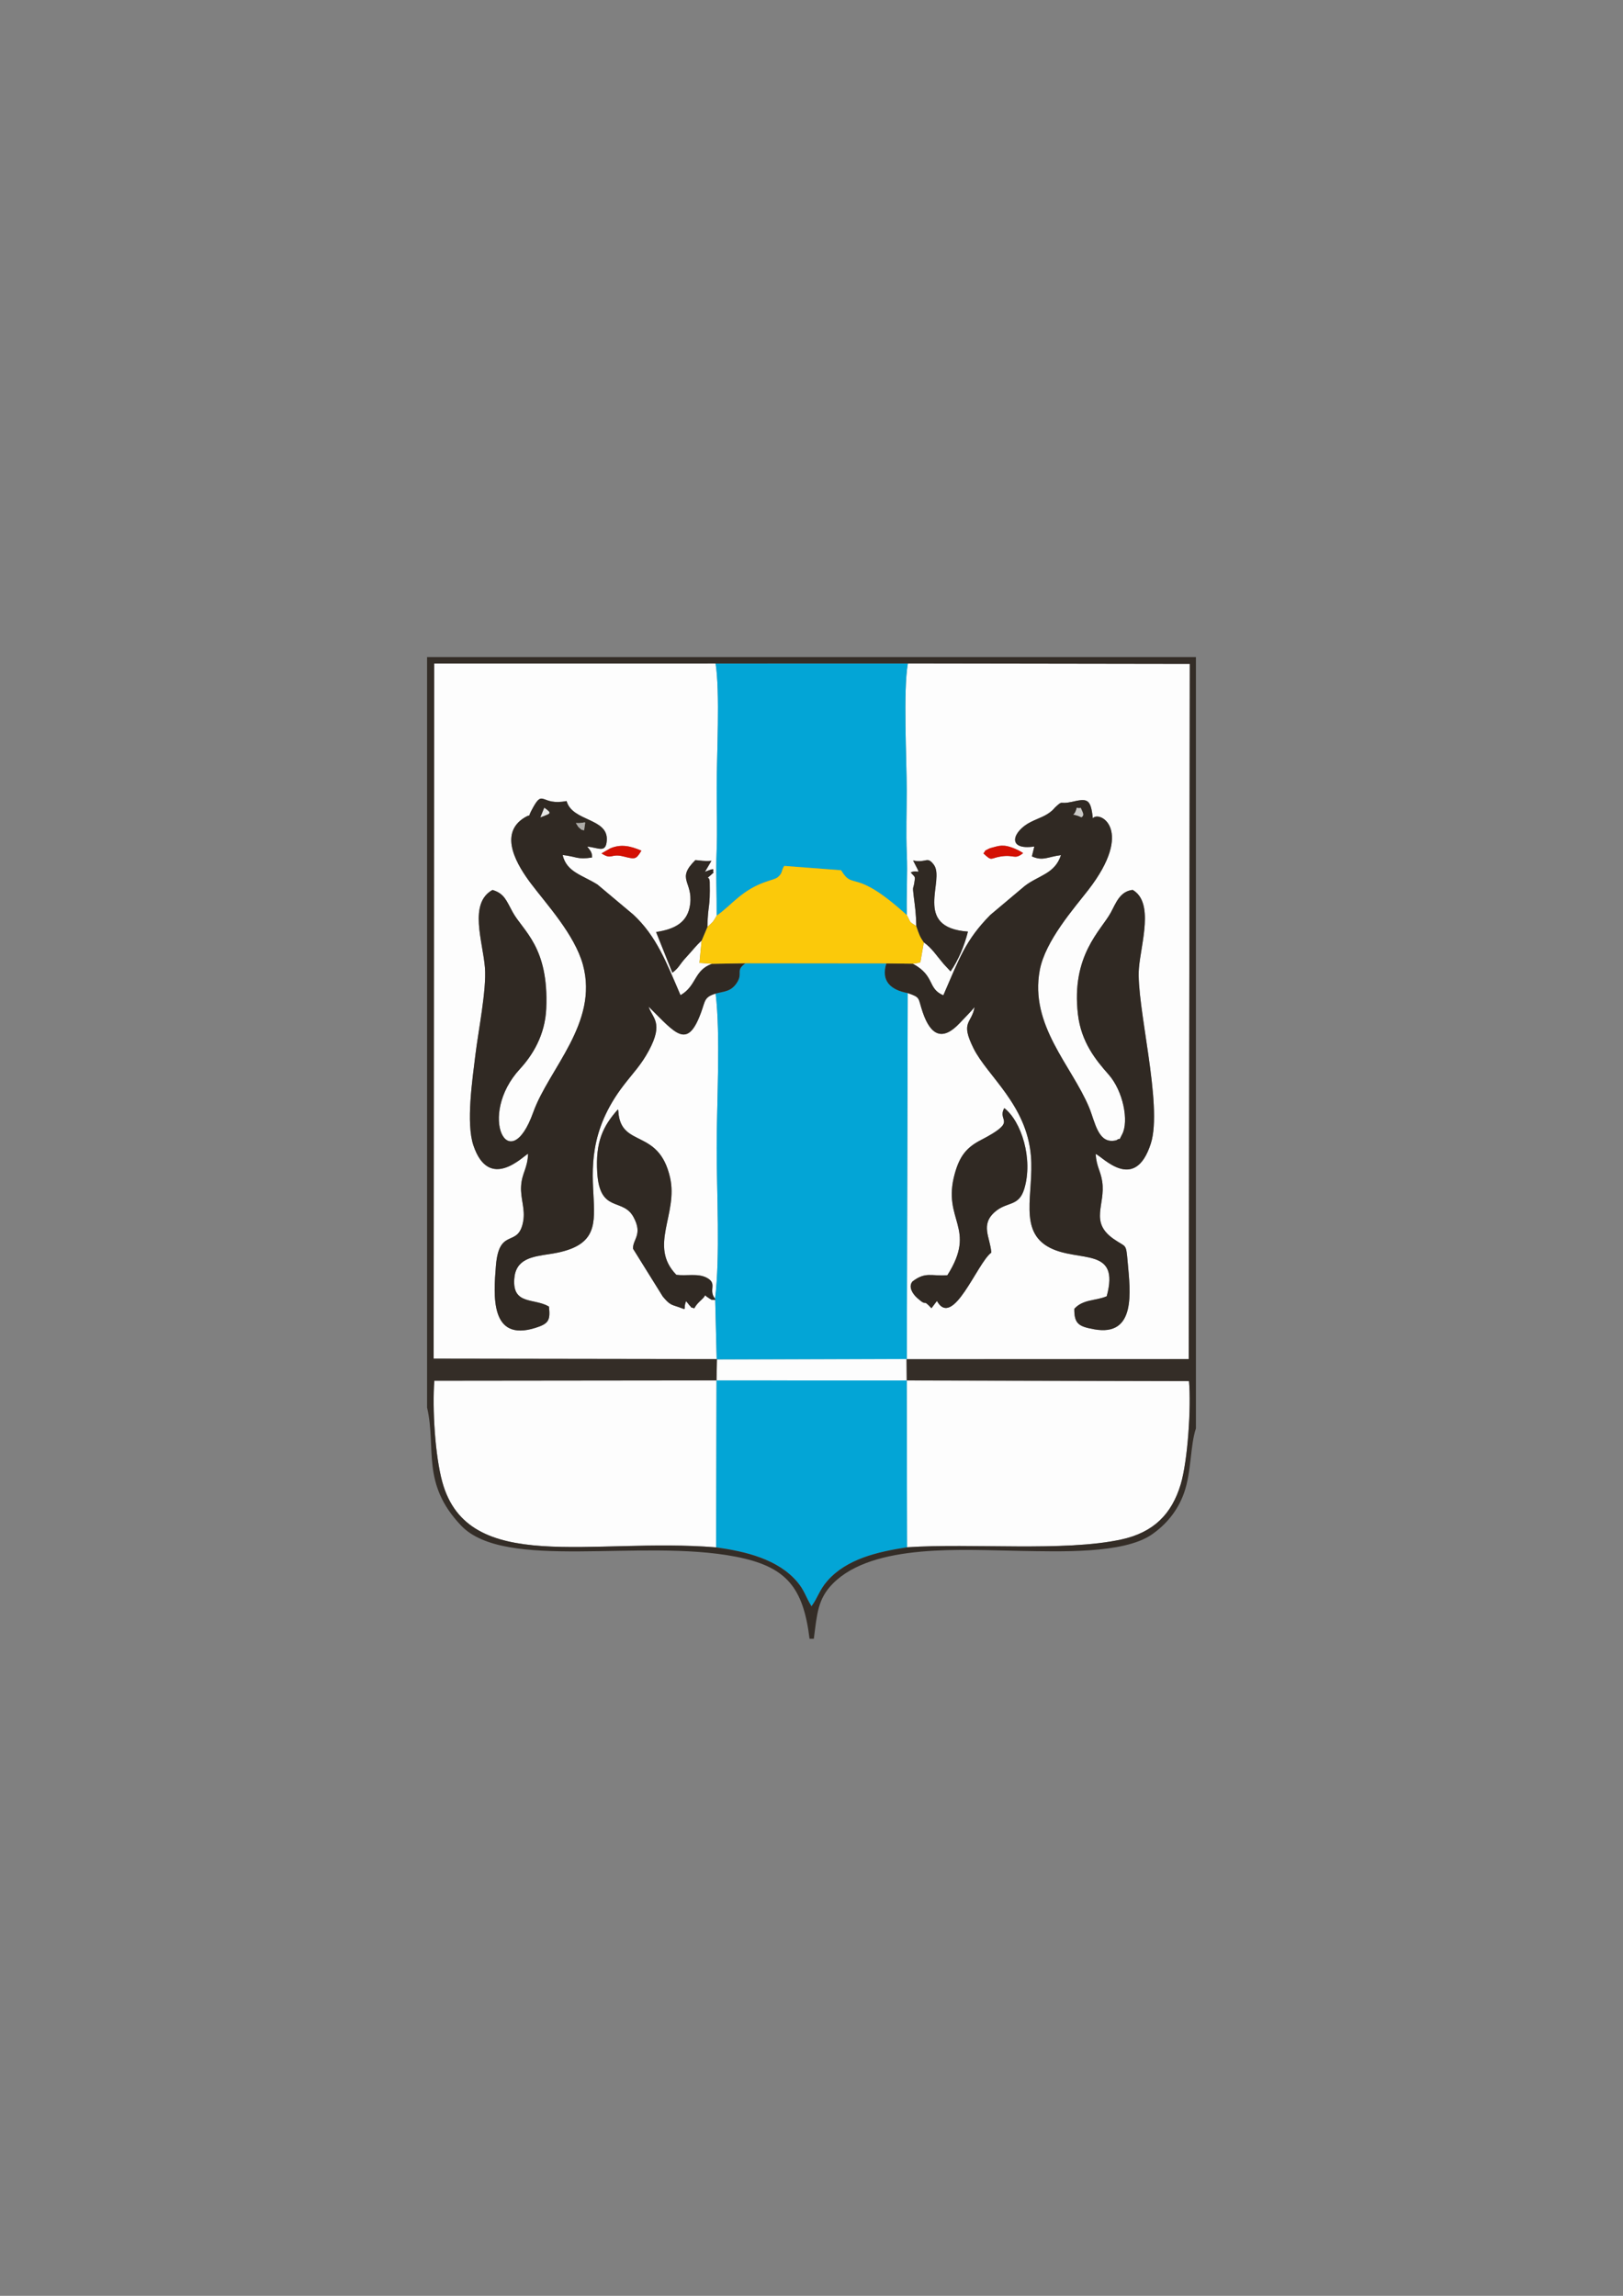
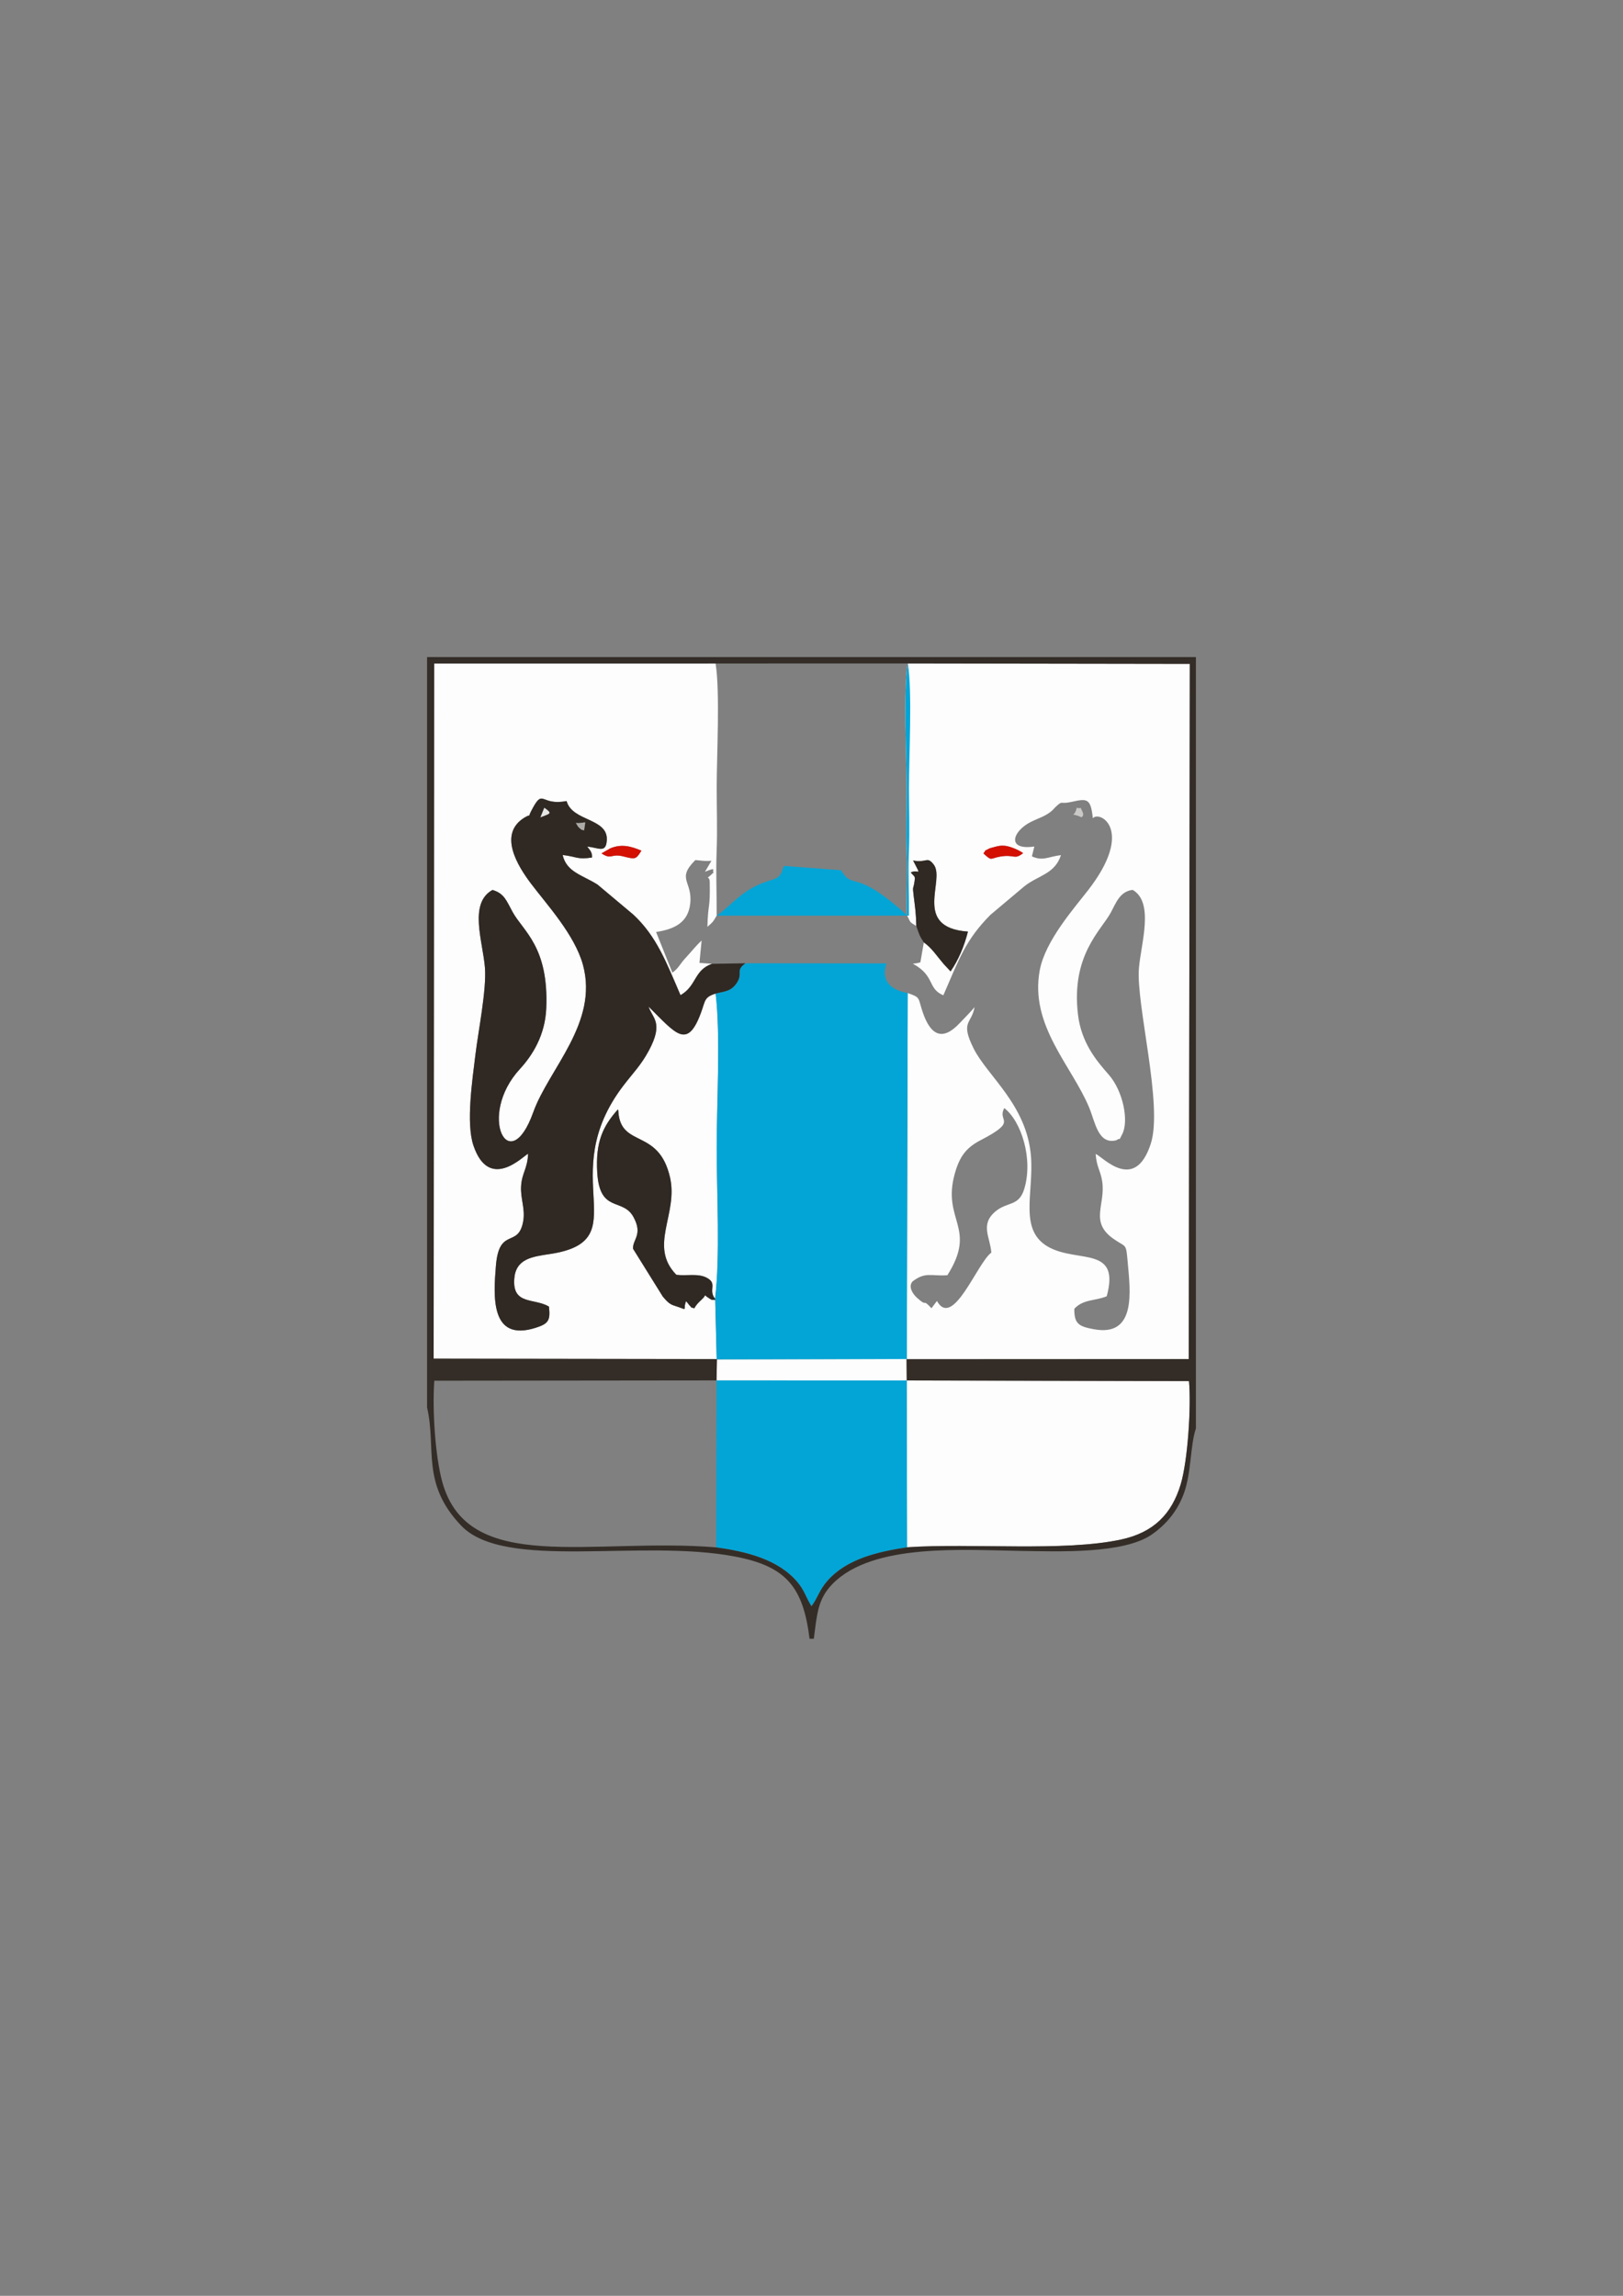
<svg xmlns="http://www.w3.org/2000/svg" xml:space="preserve" width="210mm" height="297mm" style="shape-rendering:geometricPrecision; text-rendering:geometricPrecision; image-rendering:optimizeQuality; fill-rule:evenodd; clip-rule:evenodd" viewBox="0 0 210 297">
  <rect x="0" y="0" width="210" height="297" fill="#808080" stroke="none" />
  <defs>
    <style type="text/css">
   
    .fil1 {fill:#03A5D6}
    .fil2 {fill:#302923}
    .fil3 {fill:#342D27}
    .fil7 {fill:#ADABA8}
    .fil6 {fill:#CAC9C7}
    .fil5 {fill:#D41003}
    .fil8 {fill:#E6E6E5}
    .fil4 {fill:#FBC90A}
    .fil0 {fill:#FDFDFD}
   
  </style>
  </defs>
  <g id="Layer_x0020_1">
    <g id="_194144376">
      <path id="_194142456" class="fil0" d="M129.946 143.351c2.202,1.692 3.761,6.587 2.58,10.462 -0.706,2.314 -2.191,1.595 -3.756,2.932 -1.978,1.688 -0.642,3.326 -0.502,5.3 -1.832,1.344 -4.967,9.927 -7.039,6.258l-0.706 0.938c-1.302,-1.394 -0.389,-0.019 -1.858,-1.337 -0.533,-0.478 -1.183,-1.403 -0.607,-2.117 1.692,-1.31 2.42,-0.663 4.524,-0.817 3.906,-6.175 -0.727,-7.055 0.952,-13.119 0.641,-2.317 1.539,-3.413 3.382,-4.366 4.932,-2.552 2.038,-2.363 3.031,-4.133zm-2.702 -32.951c0.569,-0.665 -0.277,-0.051 0.574,-0.537 0.258,-0.147 0.397,-0.164 0.759,-0.264 0.541,-0.149 0.86,-0.233 1.424,-0.184 0.702,0.061 1.869,0.571 2.38,0.951 -1.171,0.925 -1.067,0.125 -2.955,0.446 -1.331,0.226 -1.043,0.653 -2.182,-0.411zm-48.283 -0.649c1.383,-0.584 2.593,-0.32 4.03,0.296 -0.714,1.154 -0.775,1.134 -2.342,0.743 -1.666,-0.416 -1.447,0.498 -2.824,-0.39l1.136 -0.649zm13.751 68.829l24.612 0.004 -0.025 -2.748 36.514 -0.017 0.135 -89.935 -36.48 -0.055c-0.624,3.508 -0.149,12.383 -0.149,16.457 0,2.641 -0.105,5.5 0.009,8.114 0.121,2.788 -0.07,5.21 0.008,7.984 0.566,1.012 0.198,0.778 1.226,1.416 -0.035,-1.657 -0.151,-2.38 -0.35,-3.982 -0.152,-1.223 -0.028,-0.83 0.092,-1.613 0.134,-0.87 0.141,-0.663 -0.465,-1.336 1.034,-0.508 1.459,0.731 0.309,-1.55 1.772,0.36 1.787,-0.614 2.667,0.53 1.545,2.007 -2.832,8.145 4.428,8.668 -0.495,1.946 -1.236,3.673 -2.249,5.149l-0.899 -0.968c-0.921,-1.075 -1.511,-2.048 -2.56,-2.785l-0.447 2.578c-0.411,0.124 -0.557,0.136 -0.975,0.181 2.923,1.584 1.839,3.191 3.945,4.088 2.08,-4.791 2.87,-7.141 6.079,-10.397l4.421 -3.72c1.812,-1.422 3.922,-1.562 4.721,-4.02 -1.715,0.22 -2.349,0.806 -3.762,0.162l0.316 -1.274c-3.661,0.536 -2.824,-1.996 -0.445,-3.184 1.061,-0.53 1.919,-0.725 2.773,-1.492 0.056,-0.05 0.124,-0.132 0.178,-0.183 0.053,-0.051 0.116,-0.139 0.169,-0.188 1.093,-1.03 0.515,-0.36 2.119,-0.722 2.042,-0.461 2.501,-0.486 2.776,2.113 0.858,-1.037 5.458,1.474 -0.603,9.295 -1.808,2.333 -5.55,6.554 -6.263,10.346 -1.343,7.147 4.123,12.343 6.388,17.779 0.777,1.866 1.155,4.845 3.522,4.234 0.73,-0.507 0.134,0.39 0.753,-0.778 0.883,-1.668 0.146,-5.576 -1.766,-7.737 -1.635,-1.847 -3.534,-4.163 -3.958,-7.767 -0.896,-7.631 2.979,-10.849 4.241,-13.156 0.669,-1.222 1.166,-2.76 2.841,-2.95 2.802,1.624 1.09,6.877 0.809,10.105 -0.407,4.674 3.147,17.725 1.535,22.722 -2.075,6.433 -6.248,1.673 -7.136,1.328 0.118,1.715 0.637,2.143 0.851,3.581 0.447,2.999 -1.666,5.195 1.432,7.389 1.706,1.208 1.633,0.463 1.865,3.055 0.338,3.764 1.127,9.659 -4.346,8.662 -1.975,-0.36 -2.585,-0.693 -2.562,-2.651 1.153,-1.261 2.76,-1.01 4.192,-1.621 1.761,-6.448 -3.583,-4.34 -7.361,-6.281 -4.142,-2.128 -2.042,-7.034 -2.444,-11.87 -0.552,-6.643 -5.634,-10.329 -7.419,-13.908 -1.758,-3.525 -0.272,-3.138 0.129,-5.344 -0.464,0.566 -1.444,1.554 -1.947,2.087 -2.182,2.316 -3.732,1.624 -4.771,-1.443 -0.638,-1.885 -0.224,-1.874 -1.938,-2.465l-0.114 47.343 -24.601 0.042 -0.19 -7.679c-0.698,-0.056 -0.315,0.036 -0.707,-0.168l-0.406 -0.269c-0.041,-0.027 -0.122,-0.119 -0.187,-0.173 -0.33,0.596 -0.915,0.794 -1.411,1.689 -0.886,-0.315 -0.064,0.143 -0.614,-0.381l-0.445 -0.554c-0.508,1.276 0.487,1.215 -1.567,0.573 -0.661,-0.207 -1.023,-0.682 -1.443,-1.158l-3.853 -6.189c-0.066,-1.224 1.307,-1.821 0.051,-4.115 -1.382,-2.522 -4.365,-0.45 -4.683,-5.739 -0.238,-3.956 0.721,-5.987 2.676,-8.175 0.038,0.083 0.046,0.132 0.055,0.268 0.307,4.79 5.224,2.095 6.689,8.544 1.081,4.76 -2.826,8.852 0.815,12.589 1.265,0.178 2.779,-0.216 3.899,0.362 1.504,0.777 0.175,1.56 1.109,2.737 0.677,-5.45 0.212,-13.72 0.212,-19.518 0,-5.759 0.518,-14.578 -0.136,-19.965 -1.499,0.47 -1.314,0.889 -1.9,2.481 -1.788,4.857 -3.291,2.65 -6.773,-0.789 0.476,1.494 1.989,2.038 0.029,5.685 -1.006,1.873 -1.994,2.836 -3.269,4.497 -9.11,11.872 1.982,20.113 -9.573,21.825 -2.28,0.338 -4.391,0.623 -4.571,3.226 -0.235,3.389 2.568,2.437 4.488,3.565 0.207,1.79 -0.051,2.217 -1.728,2.749 -5.915,1.878 -5.442,-4.19 -5.136,-8.005 0.411,-5.118 2.887,-2.246 3.527,-5.744 0.302,-1.653 -0.371,-2.956 -0.265,-4.601 0.11,-1.709 0.825,-2.215 0.904,-4.169 -0.561,0.232 -5.04,4.989 -7.08,-1.089 -0.969,-2.887 -0.126,-8.49 0.262,-11.704 0.369,-3.055 1.456,-8.43 1.236,-11.257 -0.264,-3.396 -2.148,-8.359 0.977,-10.076 1.557,0.47 1.787,1.385 2.62,2.886 1.37,2.469 4.682,4.494 4.333,12.465 -0.152,3.467 -1.799,6.067 -3.404,7.807 -5.569,6.038 -1.379,14.274 1.723,5.603 2.007,-5.609 8.47,-11.565 6.435,-19.059 -1.067,-3.93 -4.787,-7.936 -6.758,-10.565 -1.601,-2.136 -4.329,-6.36 -0.792,-8.508 1.148,-0.697 0.086,0.498 1.125,-1.355 1.296,-2.311 1.029,-0.139 4.304,-0.774 0.737,2.672 5.384,2.174 5.203,5.073 -0.108,1.73 -1.066,0.952 -2.528,0.822 0.356,0.485 0.644,0.695 0.619,1.408 -1.952,0.3 -1.981,-0.121 -3.804,-0.323 0.511,2.212 2.493,2.561 4.505,3.82l4.616 3.872c3.027,2.802 4.304,6.209 6.128,10.44 2.109,-1.197 1.71,-3.222 4.077,-4.056l-1.625 -0.117 0.28 -2.889c-0.738,0.669 -1.234,1.344 -1.988,2.151 -0.909,0.974 -0.906,1.348 -1.795,2.007l-2.108 -5.265c2.389,-0.359 4.117,-1.226 4.408,-3.601 0.365,-2.981 -1.849,-3.207 0.673,-5.702 0.753,0.043 1.049,0.172 2.082,0.091l-0.836 1.422c1.687,-0.691 0.811,-0.115 1.125,0.086 -1.303,1.226 -0.534,0.192 -0.512,1.242 0.077,3.594 -0.23,2.696 -0.299,5.795 0.689,-0.617 0.681,-0.552 1.197,-1.448 0.021,-2.947 -0.116,-5.462 -0.002,-8.412 0.102,-2.63 0.006,-5.462 0.006,-8.114 0,-4.267 0.448,-12.361 -0.142,-16.097l-36.415 0.004 -0.065 89.929 36.653 0.054 -0.051 2.758z" />
      <path id="_194142384" class="fil1" d="M92.597 128.535c0.654,5.387 0.136,14.206 0.136,19.965 0,5.797 0.465,14.068 -0.212,19.518l0.021 0.158 0.19 7.679 24.601 -0.042 0.114 -47.343c-2.177,-0.4 -3.489,-1.55 -2.758,-3.837l-18.235 -0.018c-1.37,0.968 -0.263,1.241 -1.126,2.543 -0.774,1.168 -1.69,1.078 -2.731,1.378z" />
      <path id="_509221152" class="fil2" d="M75.582 107.411c-0.493,-0.138 -0.153,0.069 -0.536,-0.24 -0.361,-0.292 -0.234,-0.289 -0.533,-0.698 1.524,0.1 1.228,-0.623 1.069,0.938zm-5.154 -2.908c1.152,0.801 0.697,0.723 -0.498,1.23l0.498 -1.23zm22.169 24.033c1.041,-0.3 1.956,-0.21 2.731,-1.378 0.863,-1.302 -0.244,-1.575 1.126,-2.543l-4.327 0.072c-2.367,0.834 -1.968,2.859 -4.077,4.056 -1.824,-4.231 -3.1,-7.638 -6.128,-10.44l-4.616 -3.872c-2.013,-1.259 -3.994,-1.608 -4.505,-3.82 1.824,0.202 1.852,0.623 3.804,0.323 0.025,-0.713 -0.263,-0.923 -0.619,-1.408 1.462,0.129 2.42,0.908 2.528,-0.822 0.181,-2.9 -4.466,-2.401 -5.203,-5.073 -3.275,0.635 -3.007,-1.536 -4.304,0.774 -1.04,1.853 0.023,0.658 -1.125,1.355 -3.537,2.148 -0.809,6.372 0.792,8.508 1.97,2.628 5.691,6.635 6.758,10.565 2.035,7.494 -4.428,13.45 -6.435,19.059 -3.102,8.671 -7.292,0.435 -1.723,-5.603 1.605,-1.74 3.252,-4.34 3.404,-7.807 0.35,-7.971 -2.963,-9.996 -4.333,-12.465 -0.833,-1.501 -1.063,-2.416 -2.62,-2.886 -3.125,1.718 -1.241,6.68 -0.977,10.076 0.22,2.827 -0.868,8.201 -1.236,11.257 -0.388,3.213 -1.231,8.817 -0.262,11.704 2.041,6.079 6.519,1.321 7.08,1.089 -0.079,1.954 -0.794,2.46 -0.904,4.169 -0.106,1.645 0.567,2.948 0.265,4.601 -0.64,3.498 -3.116,0.627 -3.527,5.744 -0.306,3.815 -0.78,9.883 5.136,8.005 1.677,-0.532 1.934,-0.96 1.728,-2.749 -1.92,-1.128 -4.723,-0.177 -4.488,-3.565 0.18,-2.603 2.291,-2.888 4.571,-3.226 11.556,-1.712 0.464,-9.954 9.573,-21.825 1.275,-1.661 2.263,-2.624 3.269,-4.497 1.96,-3.647 0.446,-4.19 -0.029,-5.685 3.483,3.44 4.985,5.646 6.773,0.789 0.586,-1.592 0.401,-2.011 1.9,-2.481z" />
-       <path id="_194142000" class="fil2" d="M140.046 104.978c0.298,0.607 -0.098,0.698 -0.121,0.751 -1.621,-0.758 -0.98,0.283 -0.597,-1.234 0.747,0.231 0.303,-0.36 0.718,0.484zm-21.935 19.694l-3.423 -0.04c-0.731,2.287 0.581,3.437 2.758,3.837 1.713,0.591 1.299,0.581 1.938,2.465 1.039,3.067 2.588,3.759 4.771,1.443 0.503,-0.534 1.482,-1.521 1.947,-2.087 -0.401,2.206 -1.887,1.819 -0.129,5.344 1.785,3.579 6.868,7.265 7.419,13.908 0.402,4.836 -1.698,9.742 2.444,11.87 3.778,1.941 9.122,-0.167 7.361,6.281 -1.432,0.612 -3.038,0.36 -4.192,1.621 -0.023,1.958 0.587,2.291 2.562,2.651 5.473,0.997 4.684,-4.898 4.346,-8.662 -0.233,-2.593 -0.159,-1.847 -1.865,-3.055 -3.098,-2.195 -0.985,-4.39 -1.432,-7.389 -0.214,-1.438 -0.733,-1.865 -0.851,-3.581 0.887,0.344 5.061,5.105 7.136,-1.328 1.612,-4.997 -1.942,-18.048 -1.535,-22.722 0.281,-3.228 1.992,-8.481 -0.809,-10.105 -1.676,0.19 -2.172,1.728 -2.841,2.95 -1.262,2.307 -5.137,5.525 -4.241,13.156 0.423,3.604 2.322,5.919 3.958,7.767 1.912,2.16 2.65,6.069 1.766,7.737 -0.619,1.169 -0.024,0.271 -0.753,0.778 -2.367,0.611 -2.745,-2.368 -3.522,-4.234 -2.265,-5.436 -7.731,-10.633 -6.388,-17.779 0.713,-3.792 4.455,-8.013 6.263,-10.346 6.061,-7.822 1.461,-10.332 0.603,-9.295 -0.275,-2.6 -0.735,-2.574 -2.776,-2.113 -1.604,0.362 -1.026,-0.308 -2.119,0.722 -0.052,0.049 -0.115,0.137 -0.169,0.188 -0.054,0.051 -0.122,0.133 -0.178,0.183 -0.854,0.767 -1.712,0.963 -2.773,1.492 -2.38,1.188 -3.216,3.719 0.445,3.184l-0.316 1.274c1.412,0.644 2.047,0.058 3.762,-0.162 -0.798,2.459 -2.908,2.598 -4.721,4.02l-4.421 3.72c-3.209,3.256 -4,5.606 -6.079,10.397 -2.105,-0.897 -1.022,-2.504 -3.945,-4.088z" />
-       <path id="_194143992" class="fil0" d="M92.663 200.176l0.049 -21.597 -36.516 0.04c-0.267,3.632 0.093,9.673 1.031,13.09 3.333,12.144 19.328,7.164 35.436,8.467z" />
      <path id="_194142504" class="fil0" d="M117.363 200.167c8.37,-0.569 20.348,0.602 27.738,-1.014 4.139,-0.905 6.505,-3.248 7.67,-7.13 0.917,-3.055 1.367,-9.996 1.074,-13.351l-36.521 -0.087 0.039 21.583z" />
-       <path id="_194144880" class="fil1" d="M92.729 118.459c2.024,-1.415 3.274,-3.407 6.669,-4.485 0.322,-0.102 1.005,-0.296 1.221,-0.476 0.704,-0.586 0.437,-0.869 0.854,-1.476l7.36 0.56c1.622,2.709 1.598,-0.46 8.503,5.803 -0.078,-2.775 0.113,-5.197 -0.008,-7.984 -0.114,-2.614 -0.009,-5.473 -0.009,-8.114 0,-4.074 -0.474,-12.95 0.149,-16.457l-24.877 0.007c0.59,3.736 0.142,11.83 0.142,16.097 0,2.652 0.096,5.484 -0.006,8.114 -0.114,2.95 0.022,5.464 0.002,8.412z" />
+       <path id="_194144880" class="fil1" d="M92.729 118.459c2.024,-1.415 3.274,-3.407 6.669,-4.485 0.322,-0.102 1.005,-0.296 1.221,-0.476 0.704,-0.586 0.437,-0.869 0.854,-1.476l7.36 0.56c1.622,2.709 1.598,-0.46 8.503,5.803 -0.078,-2.775 0.113,-5.197 -0.008,-7.984 -0.114,-2.614 -0.009,-5.473 -0.009,-8.114 0,-4.074 -0.474,-12.95 0.149,-16.457c0.59,3.736 0.142,11.83 0.142,16.097 0,2.652 0.096,5.484 -0.006,8.114 -0.114,2.95 0.022,5.464 0.002,8.412z" />
      <path id="_194143512" class="fil1" d="M92.663 200.176c3.804,0.531 8.004,1.52 10.505,4.485 0.929,1.101 1.038,1.849 1.832,3.136 0.839,-1.127 0.993,-2.068 2.047,-3.271 2.521,-2.88 6.54,-3.771 10.316,-4.359l-0.039 -21.583 -24.612 -0.004 -0.049 21.597z" />
      <path id="_194142768" class="fil3" d="M92.59 85.836l24.877 -0.007 36.48 0.055 -0.135 89.935 -36.514 0.017 0.025 2.748 36.521 0.087c0.293,3.356 -0.157,10.296 -1.074,13.351 -1.165,3.882 -3.531,6.225 -7.67,7.13 -7.39,1.616 -19.369,0.445 -27.738,1.014 -3.777,0.587 -7.795,1.479 -10.316,4.359 -1.054,1.204 -1.208,2.144 -2.047,3.271 -0.793,-1.287 -0.902,-2.034 -1.832,-3.136 -2.502,-2.965 -6.702,-3.954 -10.505,-4.485 -16.108,-1.302 -32.102,3.678 -35.436,-8.467 -0.938,-3.417 -1.298,-9.458 -1.031,-13.09l36.516 -0.04 0.051 -2.758 -36.653 -0.054 0.065 -89.929 36.415 -0.004zm-37.332 96.243c1.234,5.305 -0.812,9.803 4.41,15.283 5.634,5.912 23.261,1.644 35.509,4.017 6.514,1.262 8.746,3.884 9.571,10.622l0.552 0c0.421,-3.227 0.506,-5.152 2.451,-7.125 5.224,-5.298 17.049,-4.341 24.412,-4.239 4.779,0.066 13.182,0.412 16.852,-2.112 1.716,-1.18 3.315,-2.936 4.18,-5.364 0.982,-2.756 0.788,-6.107 1.546,-8.377l0 -99.783 -99.483 0 0 97.079z" />
-       <path id="_194146152" class="fil4" d="M92.729 118.459c-0.516,0.897 -0.508,0.831 -1.197,1.448l-0.75 1.772 -0.28 2.889 1.625 0.117 4.327 -0.072 18.235 0.018 3.423 0.04c0.418,-0.045 0.564,-0.056 0.975,-0.181l0.447 -2.578c-0.564,-0.834 -0.62,-1.097 -0.973,-2.113 -1.028,-0.638 -0.66,-0.405 -1.226,-1.416 -6.905,-6.263 -6.881,-3.093 -8.503,-5.803l-7.36 -0.56c-0.416,0.607 -0.149,0.89 -0.854,1.476 -0.216,0.18 -0.899,0.374 -1.221,0.476 -3.394,1.078 -4.644,3.07 -6.669,4.485z" />
-       <path id="_194148744" class="fil2" d="M132.525 153.813c1.182,-3.875 -0.377,-8.77 -2.58,-10.462 -0.993,1.77 1.901,1.581 -3.031,4.133 -1.843,0.953 -2.74,2.05 -3.382,4.366 -1.679,6.064 2.954,6.944 -0.952,13.119 -2.103,0.154 -2.832,-0.494 -4.524,0.817 -0.575,0.714 0.074,1.639 0.607,2.117 1.469,1.319 0.556,-0.056 1.858,1.337l0.706 -0.938c2.072,3.668 5.207,-4.914 7.039,-6.258 -0.14,-1.974 -1.475,-3.611 0.502,-5.3 1.565,-1.336 3.05,-0.618 3.756,-2.932z" />
      <path id="_194147592" class="fil2" d="M92.541 168.176l-0.021 -0.158c-0.934,-1.178 0.395,-1.96 -1.109,-2.737 -1.12,-0.579 -2.634,-0.184 -3.899,-0.362 -3.641,-3.736 0.266,-7.829 -0.815,-12.589 -1.465,-6.449 -6.382,-3.754 -6.689,-8.544 -0.009,-0.137 -0.017,-0.185 -0.055,-0.268 -1.955,2.188 -2.914,4.218 -2.676,8.175 0.318,5.289 3.301,3.217 4.683,5.739 1.257,2.293 -0.117,2.891 -0.051,4.115l3.853 6.189c0.42,0.477 0.781,0.952 1.443,1.158 2.054,0.642 1.06,0.703 1.567,-0.573l0.445 0.554c0.55,0.523 -0.273,0.066 0.614,0.381 0.496,-0.896 1.082,-1.093 1.411,-1.689 0.065,0.055 0.146,0.146 0.187,0.173l0.406 0.269c0.391,0.204 0.009,0.113 0.707,0.168z" />
-       <path id="_194146704" class="fil2" d="M90.781 121.679l0.75 -1.772c0.069,-3.099 0.375,-2.202 0.299,-5.795 -0.022,-1.05 -0.792,-0.016 0.512,-1.242 -0.314,-0.201 0.562,-0.776 -1.125,-0.086l0.836 -1.422c-1.034,0.081 -1.329,-0.048 -2.082,-0.091 -2.522,2.495 -0.307,2.72 -0.673,5.702 -0.291,2.375 -2.018,3.241 -4.408,3.601l2.108 5.265c0.889,-0.659 0.886,-1.033 1.795,-2.007 0.754,-0.808 1.25,-1.482 1.988,-2.151z" />
      <path id="_194145768" class="fil2" d="M118.56 119.801c0.353,1.015 0.409,1.278 0.973,2.113 1.049,0.736 1.639,1.71 2.56,2.785l0.899 0.968c1.014,-1.477 1.754,-3.204 2.249,-5.149 -7.26,-0.523 -2.884,-6.661 -4.428,-8.668 -0.88,-1.144 -0.895,-0.171 -2.667,-0.53 1.151,2.281 0.725,1.042 -0.309,1.55 0.607,0.673 0.599,0.467 0.465,1.336 -0.12,0.783 -0.244,0.39 -0.092,1.613 0.199,1.602 0.315,2.326 0.35,3.982z" />
      <path id="_194144688" class="fil5" d="M127.244 110.4c1.138,1.064 0.85,0.637 2.182,0.411 1.889,-0.321 1.785,0.479 2.955,-0.446 -0.511,-0.38 -1.678,-0.89 -2.38,-0.951 -0.564,-0.049 -0.883,0.035 -1.424,0.184 -0.362,0.1 -0.501,0.117 -0.759,0.264 -0.851,0.486 -0.006,-0.128 -0.574,0.537z" />
      <path id="_194143440" class="fil5" d="M77.825 110.4c1.377,0.888 1.157,-0.026 2.824,0.39 1.567,0.391 1.629,0.411 2.342,-0.743 -1.437,-0.616 -2.648,-0.88 -4.03,-0.296l-1.136 0.649z" />
      <path id="_194144088" class="fil6" d="M139.925 105.728c0.022,-0.053 0.419,-0.144 0.121,-0.751 -0.415,-0.843 0.03,-0.253 -0.718,-0.484 -0.384,1.517 -1.024,0.476 0.597,1.234z" />
      <path id="_194144280" class="fil7" d="M75.582 107.411c0.159,-1.561 0.455,-0.839 -1.069,-0.938 0.299,0.409 0.172,0.406 0.533,0.698 0.383,0.309 0.043,0.102 0.536,0.24z" />
      <path id="_194145384" class="fil8" d="M69.93 105.732c1.195,-0.507 1.651,-0.429 0.498,-1.23l-0.498 1.23z" />
    </g>
  </g>
</svg>